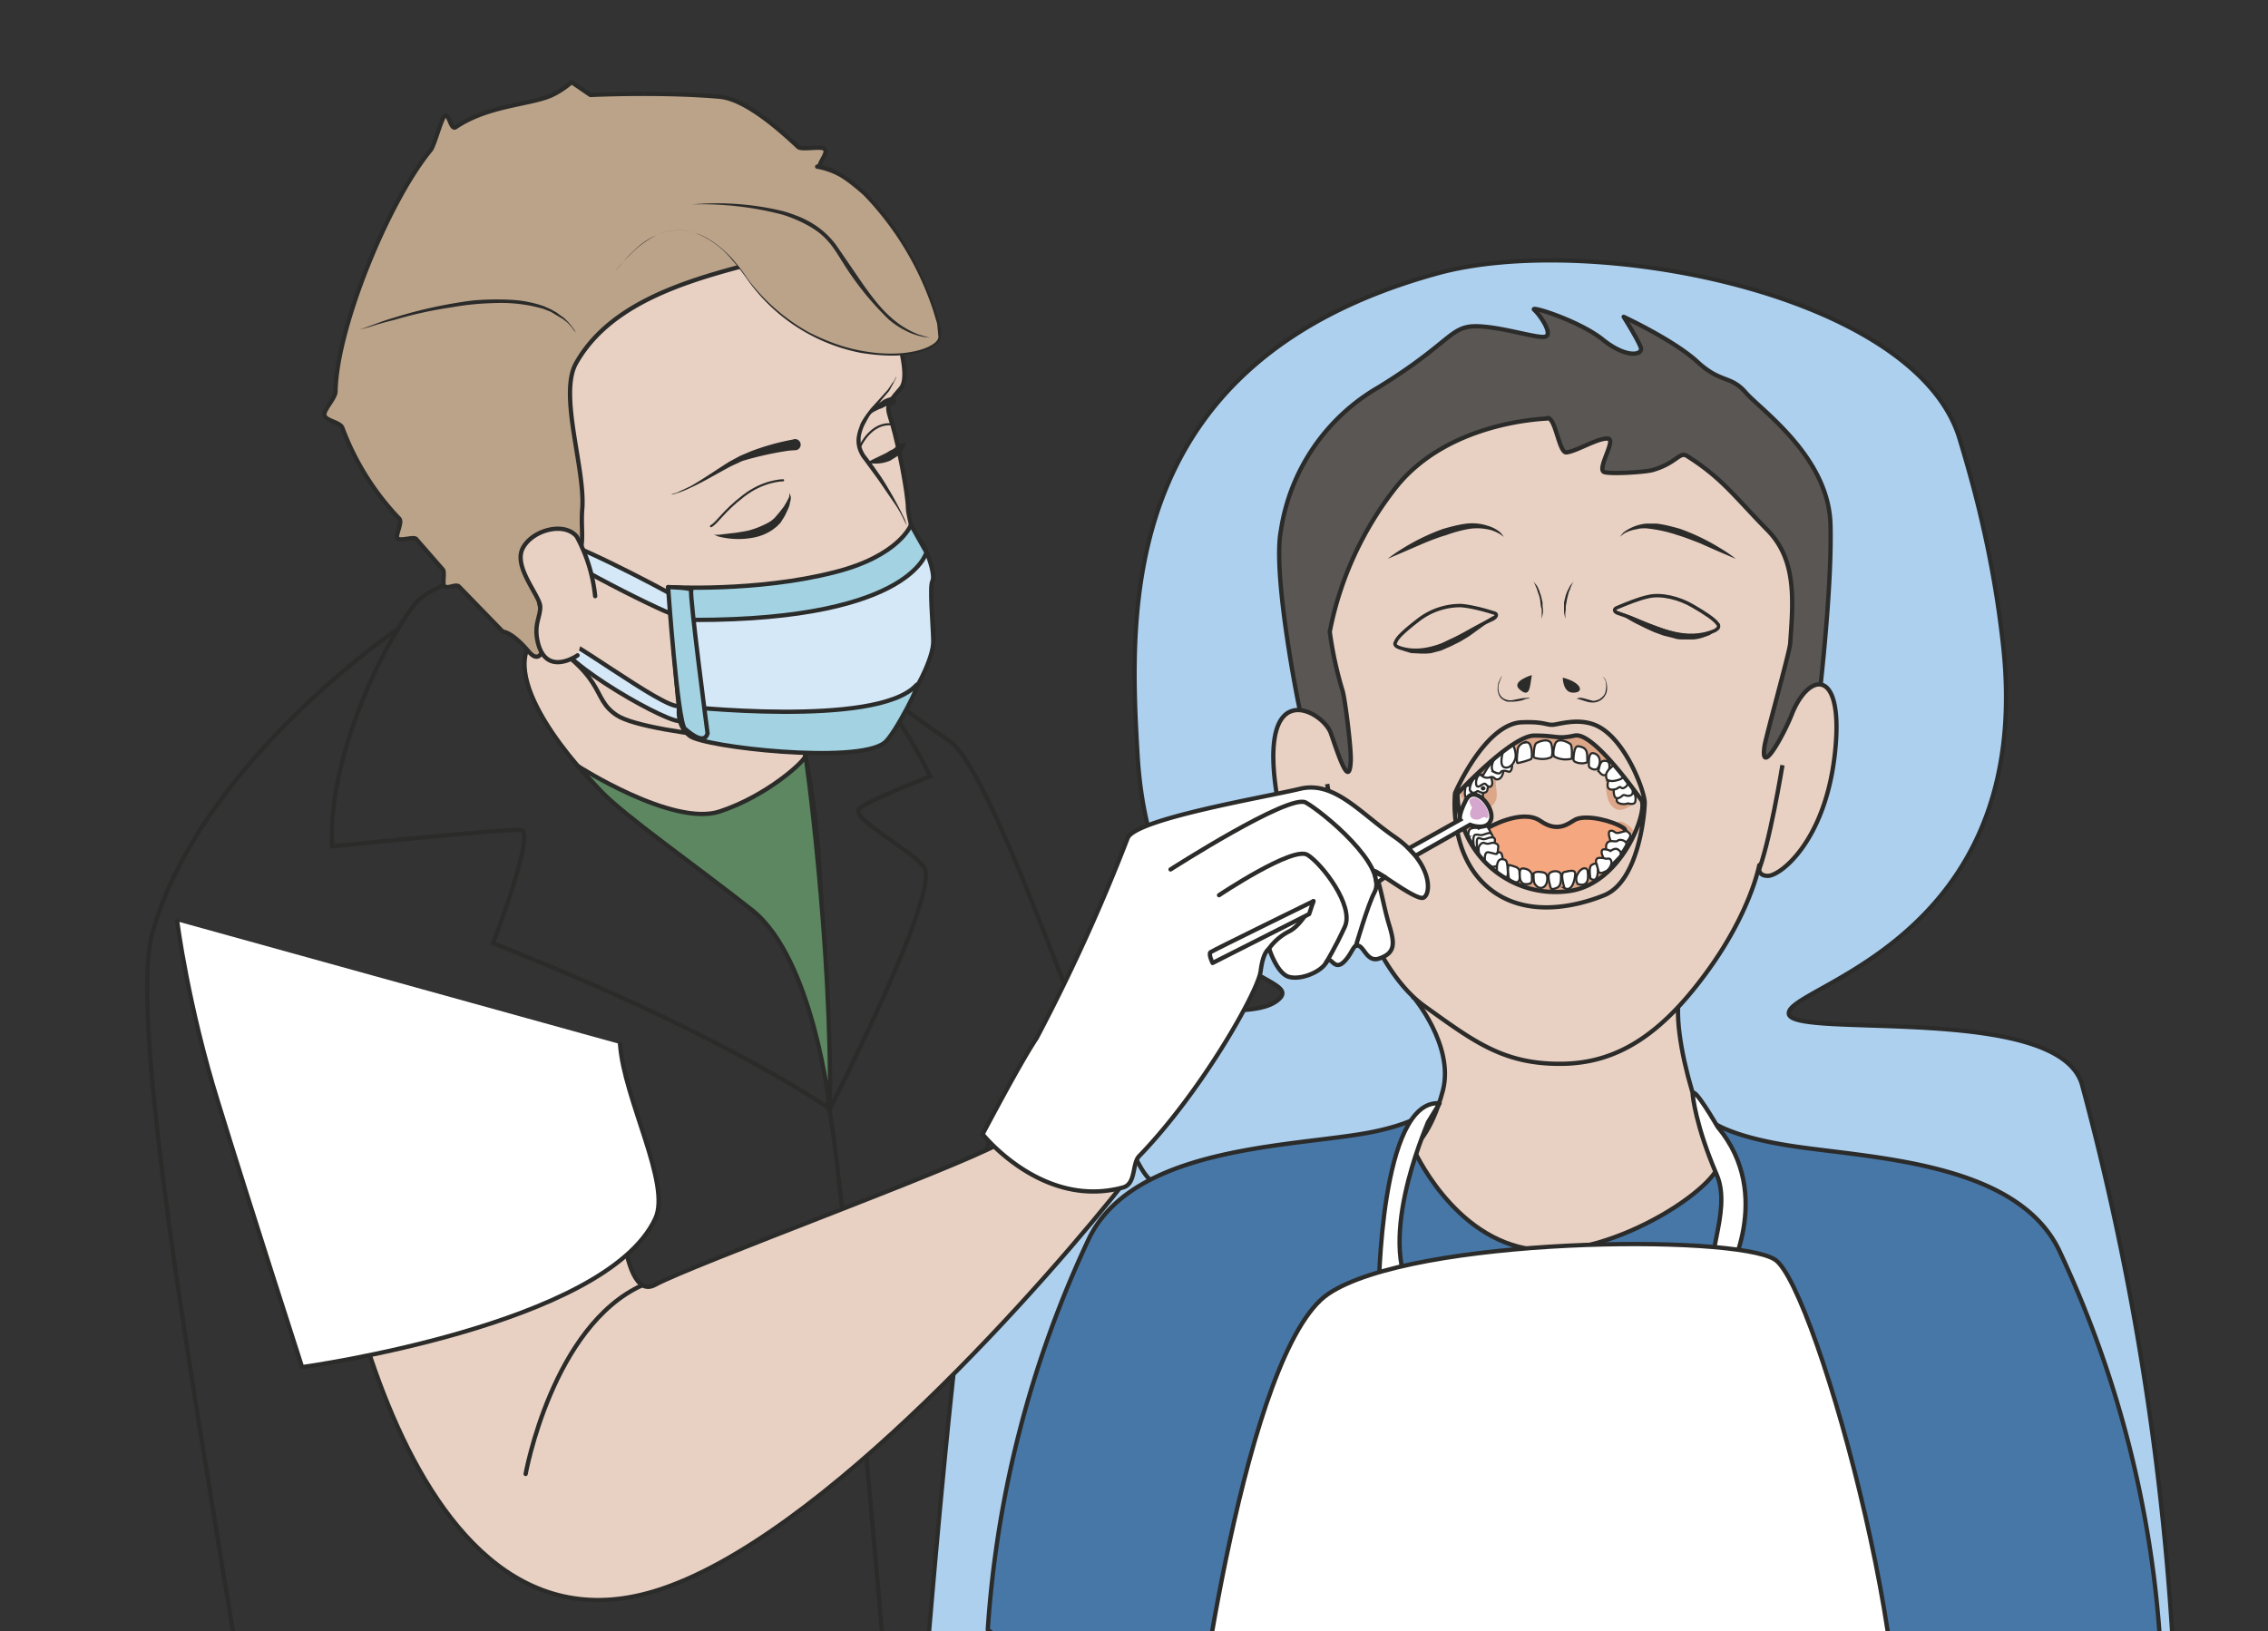
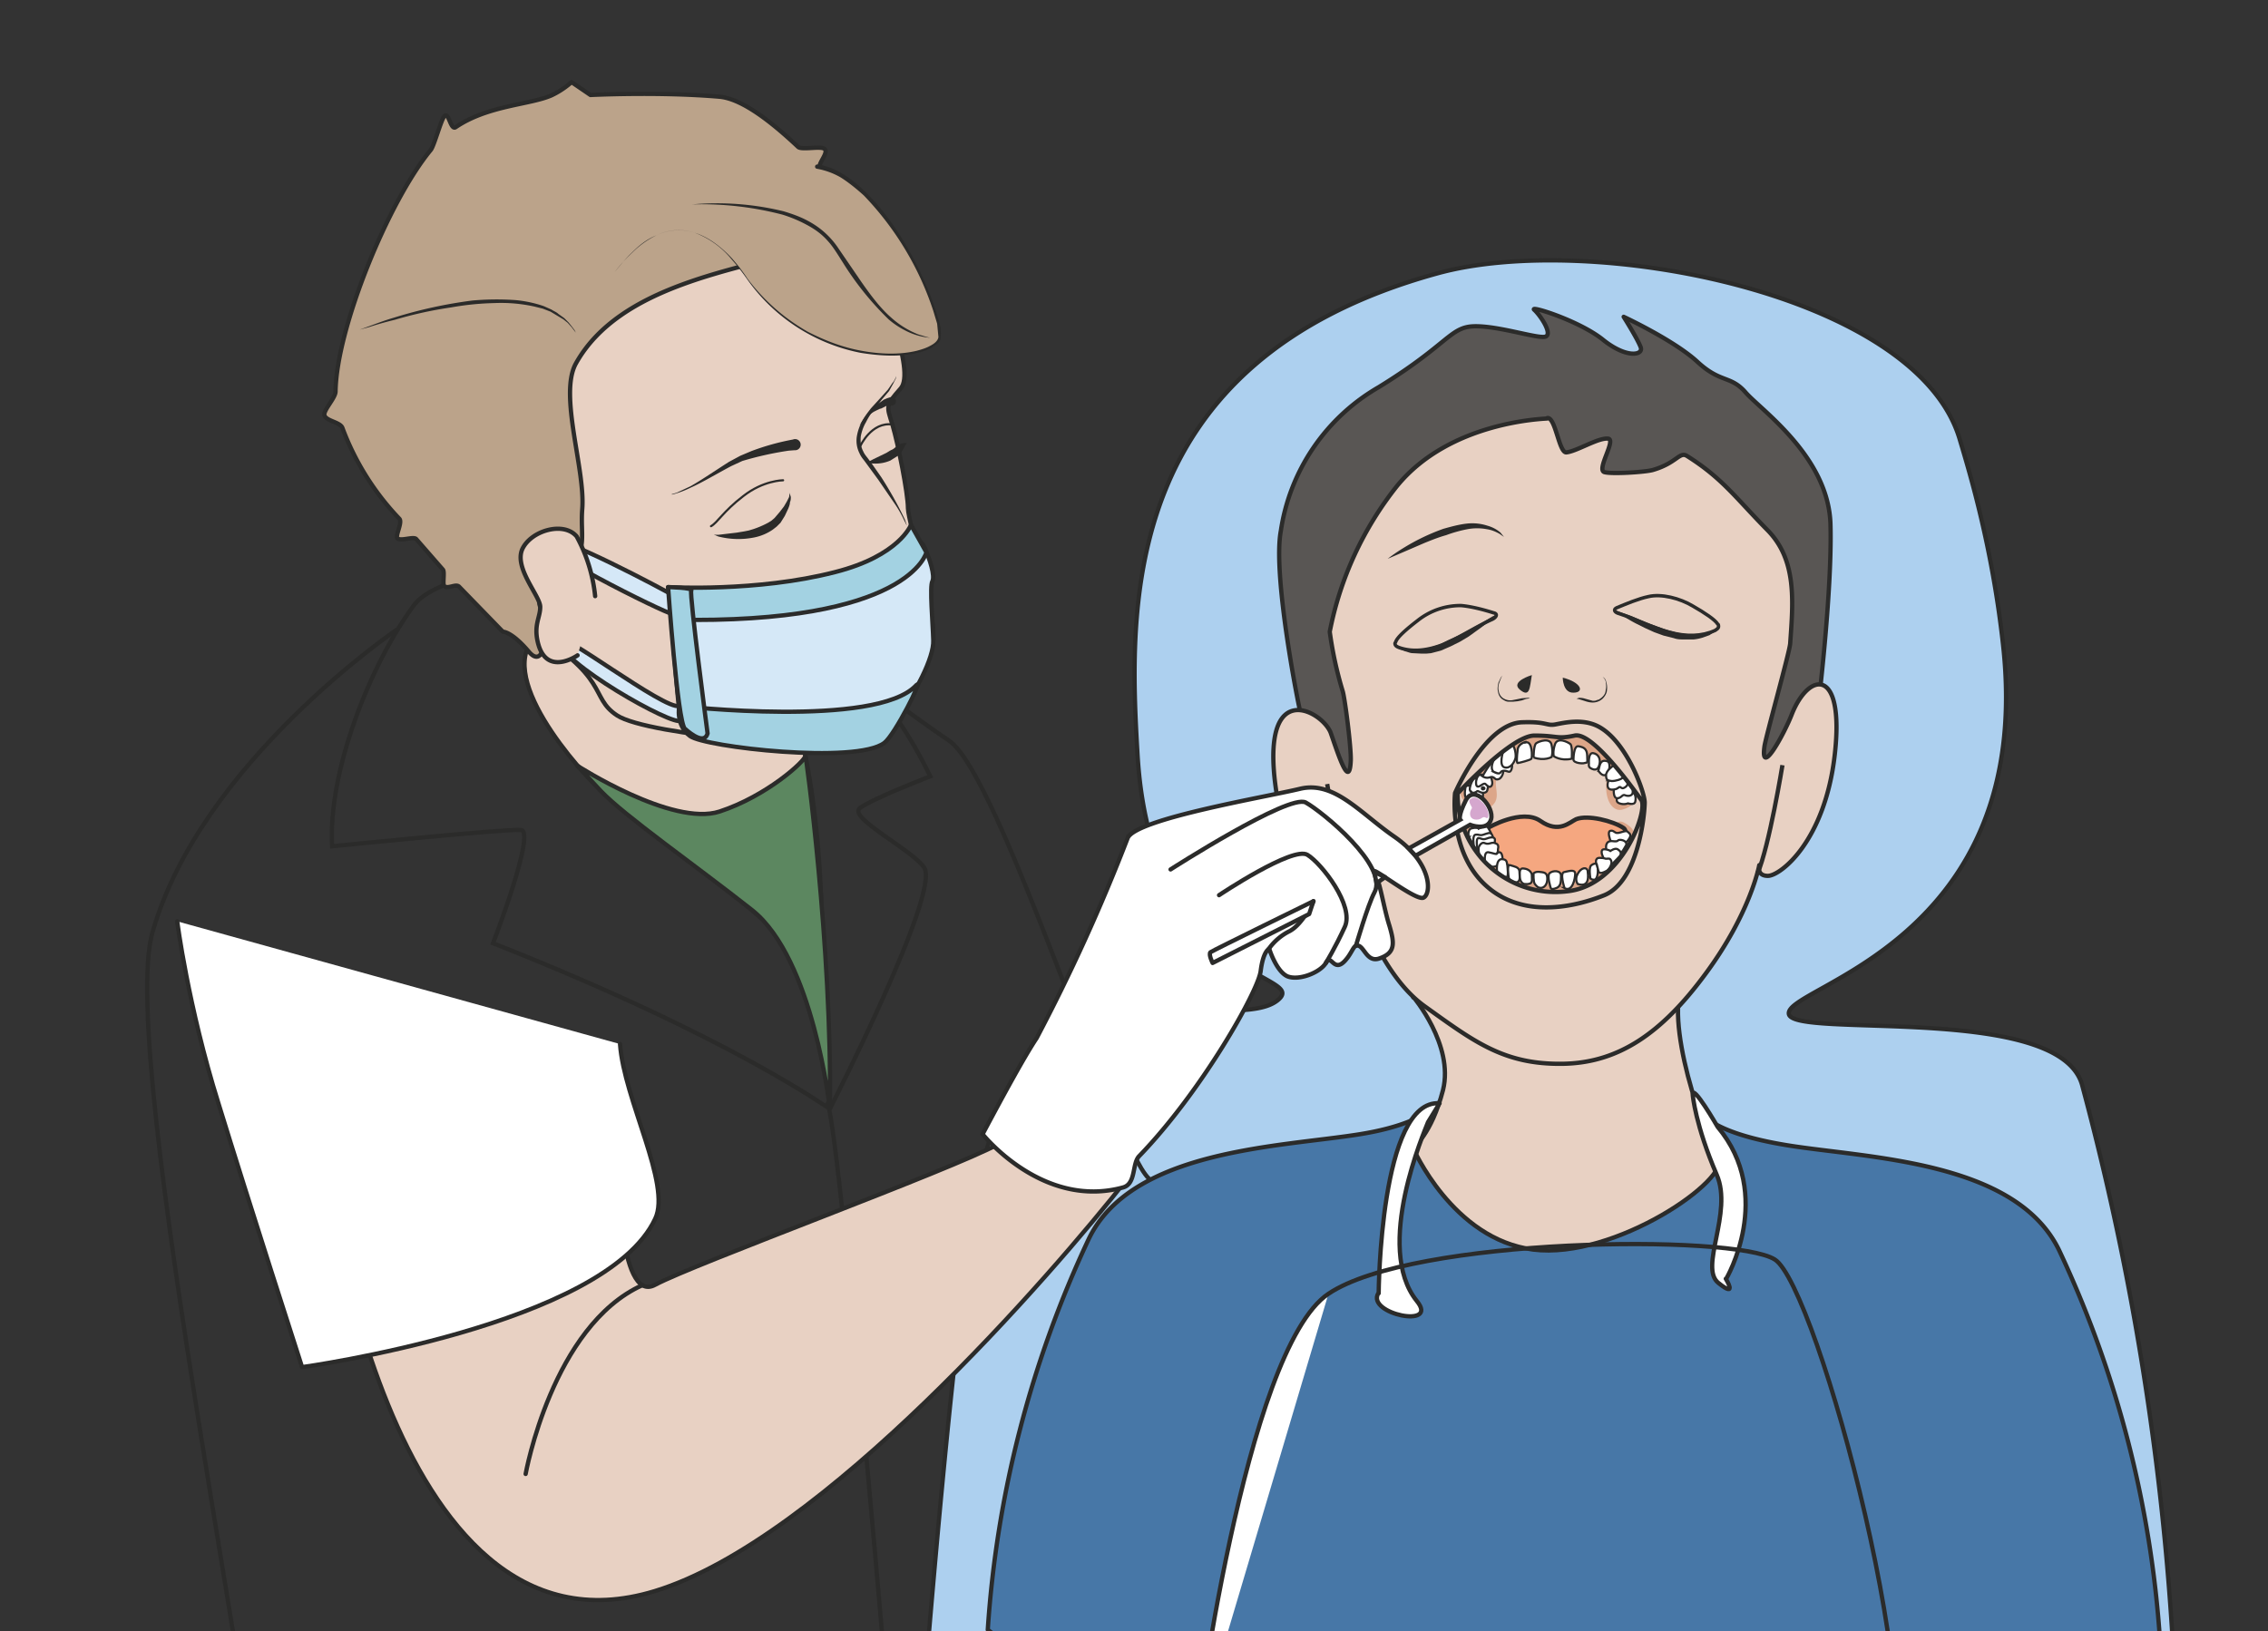
<svg xmlns="http://www.w3.org/2000/svg" viewBox="0 0 660.7 475.3">
  <rect x="0" y="0" width="660.7" height="475.3" fill="#333333" stroke="none" />
  <defs>
    <clipPath id="a">
      <path d="M0 380.3h528.6V0H0v380.3z" />
    </clipPath>
    <clipPath id="b">
      <path d="M0 380.3h528.6V0H0v380.3z" />
    </clipPath>
  </defs>
  <g clip-path="url(#a)" transform="matrix(1.25 0 0 -1.25 0 475.3)">
    <path d="M211.4-66s10.4 150.7 18.7 178.8c13.6 46 58.5 25.6 68 34.6 6.4 6-29.9 4.2-33 57-2 34-4.5 91.6 69.8 112.1 35.6 9.9 111.7-4.6 121.8-38.6 2.4-8 7.6-25.2 10.1-47.8 7.8-69.8-51-79.7-49.9-86.2 1-5.8 62.7 2.6 68.3-16.4a648 648 0 0022.2-181C505-88.2 426-102.9 426-102.9S205.7-86.1 211.4-66" fill="#add0ef" />
    <path d="M211.4-66s10.4 150.7 18.7 178.8c13.6 46 58.5 25.6 68 34.6 6.4 6-29.9 4.2-33 57-2 34-4.5 91.6 69.8 112.1 35.6 9.9 111.7-4.6 121.8-38.6 2.4-8 7.6-25.2 10.1-47.8 7.8-69.8-51-79.7-49.9-86.2 1-5.8 62.7 2.6 68.3-16.4a648 648 0 0022.2-181C505-88.2 426-102.9 426-102.9S205.7-86.1 211.4-66z" stroke="#2b2b2a" stroke-miterlimit="10" fill="none" />
    <path stroke-linejoin="round" d="M409.1 199.4c-.2-4.7 5.9-6.3 7.9 2.8 2 9.2 1.3 8.4 5 7.3.8-.3.8 6.1 1.6 5 0 0 3.4 27.4 3 43.3-.3 16-16.4 27-19.8 31-3.5 4-5.8 2.1-11.2 7.1-5.4 5-17.2 10.5-17.2 10.5s3.4-5.4 4-7.2c.5-1.8-3.5-2.5-9 2-5.6 4.4-17.3 8-15.8 6.8 1.4-1.3 4-5.2 2.8-6.1-1-1-10.4 2.3-16.5 2.3-6 0-6-4-22.6-14.2a46.6 46.6 0 01-22.8-33.5c-2-10.5 4.4-42.1 4.5-42 3.2-1.5 3.7-5.3 4.4-6.5a26 26 0 003.8-9.7c2.1-9.6 8.4-2.2 8 2.5-.2 4.9-6.3 27-4.6 35.8a51.2 51.2 0 0017.4 29.1c6.4 4.4 20.3 1 27.4.7 4-.3 2.5-7 4-7.2 3.7-.7 7.3 3.5 9.1 3 3.3-.7-1.6-7.5 0-7.6 17.3-1.2 27.1 10 29.3 9 9.8-4.4 7.5-23.4 8.3-41.9.5-11.4-.4-17-1-22.3" stroke="#2b2b2a" stroke-linecap="round" stroke-miterlimit="10" fill="#595654" />
    <path d="M335.6-258.7c-45.2 3.7-58.1 22.4-59.2 27.2-1.2 4.7 4 125.6 4.2 139.9.2 14.2-9.4 81.4-9.4 81.4-15.5-10.1-41 10.6-41 10.6a253 253 0 0023.5 91c10 21 44.8 21.5 63.3 24.5 18.6 3 19.8 9.7 19.8 9.7s3.7-15.5 6.3-18.5c4.5-5.1 11.4-5.2 19-6.1 6.5-.8 13.4-2.3 21.2 4.8 2.6 2.4 14.9 7 13 15.5 0 0 1.7-5 20.3-8 18.5-3 53.2-3.5 63.3-24.5a253 253 0 0023.5-91s-46.4-27.5-44-9.3C452-67.9 452.6-74 453-94.2c.2-14.3 5.4-135.2 4.2-140-1.1-4.7-11.4-27.1-59.2-27.1-48 0-59.4 4-62.4 2.6" fill="#4777a7" />
    <path stroke-linejoin="round" d="M335.6-258.7c-45.2 3.7-58.1 22.4-59.2 27.2-1.2 4.7 4 125.6 4.2 139.9.2 14.2-9.4 81.4-9.4 81.4-15.5-10.1-41 10.6-41 10.6a253 253 0 0023.5 91c10 21 44.8 21.5 63.3 24.5 18.6 3 19.8 9.7 19.8 9.7s3.7-15.5 6.3-18.5c4.5-5.1 11.4-5.2 19-6.1 6.5-.8 13.4-2.3 21.2 4.8 2.6 2.4 14.9 7 13 15.5 0 0 1.7-5 20.3-8 18.5-3 53.2-3.5 63.3-24.5a253 253 0 0023.5-91s-46.4-27.5-44-9.3C452-67.9 452.6-74 453-94.2c.2-14.3 5.4-135.2 4.2-140-1.1-4.7-11.4-27.1-59.2-27.1-48 0-59.4 4-62.4 2.6z" stroke="#2b2b2a" stroke-linecap="round" stroke-miterlimit="10" fill="none" />
    <path d="M329.3 148s9.6-11.3 7-21.8c-2.7-10.4-7-13.5-7-13.5s9.2-21.3 28-23.7c19-2.4 46.4 16.5 43.2 21.6-5 8.2-13.9 37-6.8 42.2 7 5.2-65.2-8.7-64.4-4.8" fill="#e8d1c3" />
    <path stroke-linejoin="round" d="M329.3 148s9.6-11.3 7-21.8c-2.7-10.4-7-13.5-7-13.5s9.2-21.3 28-23.7c19-2.4 46.4 16.5 43.2 21.6-5 8.2-13.9 37-6.8 42.2 7 5.2-65.2-8.7-64.4-4.8z" stroke="#2b2b2a" stroke-linecap="round" stroke-miterlimit="10" fill="none" />
    <path d="M360.6 282.7c-1-.1-22.7-.7-35-15.7a78.7 78.7 0 01-15.7-34 88 88 0 013-13.8c.5-1.5 2-13 1.9-16.2-.3-7.1-3 1.7-4.7 6.5-2 5-15.7 12.6-13-11.2 2.9-23.8 11-25.6 14.9-26.4s2.8 3.1 2.8 3.1 5.5-20.8 17.1-29.2c11.6-8.3 18.5-13.7 32.3-13.5 12.9.2 23 7 33.3 21 10.5 14.2 12.5 25.3 12.5 25.3s-.7-2.5 2-2.5c2.9 0 13.3 8 15.6 28.3 2.3 20.4-6 19.4-10 9.4-1.6-4.2-7.4-15-6.4-7.6.2 1.9 5.8 21.8 6 24 .7 10 1.6 19.6-5.4 26.6-7.3 7.4-10.4 12-18.7 17.2-1.7 1-2.4-1.7-7.9-3.3-1.7-.5-9.6-1-11.3-.5-1.9.6 2.8 7.5.9 7.8-2.3.3-7.4-3-9.8-3.2-1.7 0-2.5 8.3-4.4 8" fill="#e8d1c3" />
    <path stroke-linejoin="round" d="M360.6 282.7c-1-.1-22.7-.7-35-15.7a78.7 78.7 0 01-15.7-34 88 88 0 013-13.8c.5-1.5 2-13 1.9-16.2-.3-7.1-3 1.7-4.7 6.5-2 5-15.7 12.6-13-11.2 2.9-23.8 11-25.6 14.9-26.4s2.8 3.1 2.8 3.1 5.5-20.8 17.1-29.2c11.6-8.3 18.5-13.7 32.3-13.5 12.9.2 23 7 33.3 21 10.5 14.2 12.5 25.3 12.5 25.3s-.7-2.5 2-2.5c2.9 0 13.3 8 15.6 28.3 2.3 20.4-6 19.4-10 9.4-1.6-4.2-7.4-15-6.4-7.6.2 1.9 5.8 21.8 6 24 .7 10 1.6 19.6-5.4 26.6-7.3 7.4-10.4 12-18.7 17.2-1.7 1-2.4-1.7-7.9-3.3-1.7-.5-9.6-1-11.3-.5-1.9.6 2.8 7.5.9 7.8-2.3.3-7.4-3-9.8-3.2-1.7 0-2.5 8.3-4.4 8z" stroke="#2b2b2a" stroke-linecap="round" stroke-miterlimit="10" fill="none" />
    <path d="M341.1 196.9c-2-2 .6-4 2.3-5 1.1-.6 3-.7 4.5.7 2 2 0 4.5 1 6.5s3.2 3.3 3.5 4 5.5 1.8 9 1.7c3.6 0 8.9-1.6 11.4-3.8s1.5-1 1.5-4.1c0-4 2-6 4-5.3 3.4 1 3 3.8 3 3.8s-7.3 11.2-9.9 13-9.8 1.7-14 1.8c0 0-15.4-6.7-16.2-13.3M341.1 187.3s0 2.3 1.6 2.6c1.7.3 3.2-.1 4.2-1.7.9-1.6.8-7 4.3-9.3s10.1-3.5 13-2.9c2.9.6 7.6 0 9 2.6s1.5 7 2.1 8c.6.9 1.4 2.7 3 2 1.6-.8 3-2 2.3-3.4-.8-1.4-3.3-10-10.6-12.2-7.4-2-12.4-2.1-18.4 1S341 184.7 341 187.4" fill="#dca689" />
    <path d="M309.3 197.5s3.2-19.1 5.8-24.6M415.4 201.9s-3.1-19-5.8-25.2" stroke="#2b2b2a" stroke-miterlimit="10" fill="none" />
    <path stroke-linejoin="round" d="M340.5 239.1c2.4-.2 5.4-1 7.6-1.7 1-.2.7-1-.3-1.5-3.8-1.7-7.2-4-11-5.7-4-1.6-7.5-2-10.7-.9-.5.2-1 .4-1 1l.2.4c.4 1.1 2.6 3 5.2 5a16 16 0 0010 3.4z" stroke="#2b2b2a" stroke-linecap="round" stroke-miterlimit="10" stroke-width=".8" fill="none" />
    <path d="M325.4 229.4l1.1-.2 1.2-.2c.5 0 1-.2 1.6-.1h1.9l1 .2 1 .2 2.2.7 2 1 2.2 1 2 1 3.6 2 2.5 1.5 1 .5-.8-.8a38 38 0 00-3.8-3l-1.8-1.3-2-1.2-2.2-1.1-2.3-1-2.3-.6-1.1-.1h-1.1l-2 .1c-.7 0-1.2.3-1.7.4l-1.2.5-1 .5" fill="#2b2b2a" />
    <path stroke-linejoin="round" d="M384.2 241.2c-2.4-.5-5.2-1.7-7.4-2.6-.9-.4-.6-1.1.6-1.4 4-1.3 7.6-3.2 11.6-4.3 4-1.1 7.6-1 10.7.4.4.3.9.5.8 1.1 0 .1 0 .3-.2.4-.6 1-3 2.6-5.8 4.2-3 1.8-7.3 2.9-10.3 2.2z" stroke="#2b2b2a" stroke-linecap="round" stroke-miterlimit="10" stroke-width=".8" fill="none" />
    <path d="M400.4 233.5l-1-.6-1-.7-1.7-.6a10 10 0 00-2-.4h-2.2c-.8 0-1.6 0-2.4.3l-2.4.6-2.2.8-2.2 1-2 1a27.5 27.5 0 00-4 2.5l-1 .7 1-.4 2.8-1 3.7-1.6 2.2-.8 2.2-.8 2.2-.6a24 24 0 012.2-.5h4l1.5.4 1.2.3 1 .4M323.4 250s1.5 1.2 3.8 2.6a49 49 0 009.2 4.4c1.8.5 3.6 1 5.4 1.2a11.4 11.4 0 004.9-.5 7.8 7.8 0 003-1.6l.8-1-1 .7c-.7.4-1.7.9-3 1.1a12.2 12.2 0 01-4.5 0c-1.6-.3-3.4-.8-5-1.4-1.8-.5-3.5-1.2-5-1.8l-4.4-1.9-4.2-1.8M367.4 217.4l.6.2c.3 0 .8 0 1.4-.2l1.8-.5c.4 0 .7 0 1 .2.4 0 .7.3 1 .5.6.5 1 1.1 1 1.8.2.7.1 1.4 0 2-.1.5-.5.9-.7 1.1l-.4.4.4-.4c.3-.2.7-.5.8-1.1.2-.6.3-1.3.2-2 0-.7-.5-1.5-1-2a3.4 3.4 0 00-2.3-.9c-.8 0-1.4.2-2 .4l-1.3.4-.5.1M350.2 222.8l-.3-.4-.5-1.3c-.2-.6-.3-1.3-.1-2 .1-.7.6-1.4 1.2-1.7a3 3 0 012.2-.3l1 .2 1 .2 1.4.1h.5l-.5-.2c-.4 0-.8-.2-1.4-.4l-1-.2-1-.1h-1.2c-.4 0-.8.2-1.1.4-.8.4-1.2 1.2-1.3 2-.2.7 0 1.4.1 2l.6 1.3.4.4" fill="#2b2b2a" />
    <path d="M357 222.9s-5.1-1.5-2.8-3.4c2.4-2 2.3.6 2.8 3.4M364.2 222.3s0-3.6 2.5-3.5c2.6 0 1.9 2.4-2.5 3.5" fill="#2b2b2a" />
    <path d="M341.6 197.1s-.6-2.5.2-2.9c.9-.3 1.3.5 1.8 0s2-1 2 .6c0 1.5.5 2 0 2.3-.4.2-3.7 0-4 0" fill="#fff" />
    <path d="M341.6 197.1s-.6-2.5.2-2.9c.9-.3 1.3.5 1.8 0s2-1 2 .6c0 1.5.5 2 0 2.3-.4.2-3.7 0-4 0z" stroke="#2b2b2a" stroke-miterlimit="10" stroke-width=".5" fill="none" />
    <path d="M342.6 196s.2-.7 1-.5.5.6 1.2.2c.7-.4 1.6-.3 1.8.3.2.6.3 2 0 2.3-.2.4-2.2.6-2.9.5-.7-.2-1.4-2.5-1.1-2.8" fill="#fff" />
    <path d="M342.6 196s.2-.7 1-.5.5.6 1.2.2c.7-.4 1.6-.3 1.8.3.2.6.3 2 0 2.3-.2.4-2.2.6-2.9.5-.7-.2-1.4-2.5-1.1-2.8z" stroke="#2b2b2a" stroke-miterlimit="10" stroke-width=".5" fill="none" />
    <path d="M344 198s-.1-1 .4-1.1 1.4 1 1.8.6 1-1 1.4-.4 0 1.4 0 1.7c-.1.3-1.9 1-2.6.9-.8-.1-1-1.6-1-1.6" fill="#fff" />
    <path d="M344 198s-.1-1 .4-1.1 1.4 1 1.8.6 1-1 1.4-.4 0 1.4 0 1.7c-.1.3-1.9 1-2.6.9-.8-.1-1-1.6-1-1.6z" stroke="#2b2b2a" stroke-miterlimit="10" stroke-width=".5" fill="none" />
    <path d="M345.5 199.3s.8-.6 1.8-.2c1 .3 1-.7 1.8-.5.8.1 1.4 1.5 1.2 2.2-.1.7-1.8 1.8-2.6 1.6-.7-.3-2.2-3.1-2.2-3.1" fill="#fff" />
    <path d="M345.5 199.3s.8-.6 1.8-.2c1 .3 1-.7 1.8-.5.8.1 1.4 1.5 1.2 2.2-.1.7-1.8 1.8-2.6 1.6-.7-.3-2.2-3.1-2.2-3.1z" stroke="#2b2b2a" stroke-miterlimit="10" stroke-width=".5" fill="none" />
    <path d="M348.4 200.2s1-.5 1.3 0 1 .5 1.8.2.9 1.2.9 1.4-1.3 3.4-2.7 3c-1.4-.5-3-4-1.3-4.6" fill="#fff" />
    <path d="M348.4 200.2s1-.5 1.3 0 1 .5 1.8.2.9 1.2.9 1.4-1.3 3.4-2.7 3c-1.4-.5-3-4-1.3-4.6z" stroke="#2b2b2a" stroke-miterlimit="10" stroke-width=".5" fill="none" />
    <path d="M350.4 205.2l2 1.4c.3.2 1-1.7.8-3-.3-1.2-1.3-2.6-2.6-2.2-1.3.4-.4 3.6-.2 3.8" fill="#fff" />
    <path d="M350.4 205.2l2 1.4c.3.2 1-1.7.8-3-.3-1.2-1.3-2.6-2.6-2.2-1.3.4-.4 3.6-.2 3.8z" stroke="#2b2b2a" stroke-miterlimit="10" stroke-width=".5" fill="none" />
    <path d="M355.5 207.3s-1.7-.4-1.8-1.8c-.2-1.5-.3-3.1 0-3.1s3 .7 3.2 1c.2.3.3 4.3-1.4 3.8" fill="#fff" />
    <path d="M355.5 207.3s-1.7-.4-1.8-1.8c-.2-1.5-.3-3.1 0-3.1s3 .7 3.2 1c.2.3.3 4.3-1.4 3.8z" stroke="#2b2b2a" stroke-miterlimit="10" stroke-width=".5" fill="none" />
    <path d="M357.4 203.7s0 2.8.6 3.3c.7.5 3.3 1.4 3.6-.4.4-1.8 0-2.8 0-2.8s-1.7-1-4.2-.1" fill="#fff" />
    <path d="M357.4 203.7s0 2.8.6 3.3c.7.5 3.3 1.4 3.6-.4.4-1.8 0-2.8 0-2.8s-1.7-1-4.2-.1z" stroke="#2b2b2a" stroke-miterlimit="10" stroke-width=".5" fill="none" />
    <path d="M366.3 203.4s.2 2.8-.3 3.4c-.6.5-3 1.7-3.6 0-.6-1.8-.3-2.8-.3-2.8s1.6-1.2 4.2-.6" fill="#fff" />
    <path d="M366.3 203.4s.2 2.8-.3 3.4c-.6.5-3 1.7-3.6 0-.6-1.8-.3-2.8-.3-2.8s1.6-1.2 4.2-.6z" stroke="#2b2b2a" stroke-miterlimit="10" stroke-width=".5" fill="none" />
    <path d="M366.7 203.2s0 3.4 1.2 3.1c1.1-.2 2-.5 2-2.3.1-1.9 0-1.4-.6-1.6-.5-.2-2.6 0-2.6.8" fill="#fff" />
    <path d="M366.7 203.2s0 3.4 1.2 3.1c1.1-.2 2-.5 2-2.3.1-1.9 0-1.4-.6-1.6-.5-.2-2.6 0-2.6.8z" stroke="#2b2b2a" stroke-miterlimit="10" stroke-width=".5" fill="none" />
    <path d="M370.3 202.3s-.2 2.6 1 2.4c1.2-.2 1.7-1.3 1.5-2.4s-.7-1.7-1.7-1.3-.8.8-.8 1.3" fill="#fff" />
    <path d="M370.3 202.3s-.2 2.6 1 2.4c1.2-.2 1.7-1.3 1.5-2.4s-.7-1.7-1.7-1.3-.8.8-.8 1.3z" stroke="#2b2b2a" stroke-miterlimit="10" stroke-width=".5" fill="none" />
    <path d="M372.5 200.6s.8-1.3 1.6-1c1 .1 1.4 2.9.5 3.2s-1.5.1-1.8-1l-.3-1.2z" fill="#fff" />
    <path d="M372.5 200.6s.8-1.3 1.6-1c1 .1 1.4 2.9.5 3.2s-1.5.1-1.8-1l-.3-1.2z" stroke="#2b2b2a" stroke-miterlimit="10" stroke-width=".5" fill="none" />
    <path d="M377 194.4s-.7-1 .4-1.4 2 0 2 0 1.5-.5 1.7.4c.2.9 0 1.9-.5 2-.6.3-3.3-.3-3.5-1" fill="#fff" />
    <path d="M377 194.4s-.7-1 .4-1.4 2 0 2 0 1.5-.5 1.7.4c.2.9 0 1.9-.5 2-.6.3-3.3-.3-3.5-1z" stroke="#2b2b2a" stroke-miterlimit="10" stroke-width=".5" fill="none" />
    <path d="M376.1 196.4c0-.2-.2-2.2.8-2.2s1.2 1 1.8.7c.7-.3 1.7-.2 1.8.6 0 .9.2 1.7-.6 2-.7.3-3.8-.8-3.8-1" fill="#fff" />
    <path d="M376.1 196.4c0-.2-.2-2.2.8-2.2s1.2 1 1.8.7c.7-.3 1.7-.2 1.8.6 0 .9.2 1.7-.6 2-.7.3-3.8-.8-3.8-1z" stroke="#2b2b2a" stroke-miterlimit="10" stroke-width=".5" fill="none" />
    <path d="M374.9 198.4s-.9-2.1.7-2.2c1.6 0 1.5.7 2 .6.3-.2.5-.5 1.2 0s.7 1.1 0 2c-.7.8-3.5 0-4-.4" fill="#fff" />
    <path d="M374.9 198.4s-.9-2.1.7-2.2c1.6 0 1.5.7 2 .6.3-.2.5-.5 1.2 0s.7 1.1 0 2c-.7.8-3.5 0-4-.4z" stroke="#2b2b2a" stroke-miterlimit="10" stroke-width=".5" fill="none" />
    <path d="M376 201.8s-1.8-1.2-1.7-2.3c0-1 .3-1.2 1.3-1.3 1 0 2.3.4 2.7.9.3.4-2.2 2.7-2.2 2.7" fill="#fff" />
    <path d="M376 201.8s-1.8-1.2-1.7-2.3c0-1 .3-1.2 1.3-1.3 1 0 2.3.4 2.7.9.3.4-2.2 2.7-2.2 2.7z" stroke="#2b2b2a" stroke-miterlimit="10" stroke-width=".5" fill="none" />
    <path d="M346.2 196.5c0-.3-.3-.5-.6-.5s-.5.2-.5.5.2.5.5.5.6-.2.6-.5" fill="#2b2b2a" />
    <path d="M378.3 187.3c-2.4 1.6-8.3 3.1-11 2-1.5-.7-4-3.4-8.3-.4-4.3 3-12.2-1.6-12.2-1.6s0-8.5 8.4-10.7c8.5-2.2 14.3-.4 17.3 1.3 3 1.7 8 8 5.8 9.4" fill-rule="evenodd" fill="#f5a780" />
    <path stroke-linejoin="round" d="M378.3 187.3c-2.4 1.6-8.3 3.1-11 2-1.5-.7-4-3.4-8.3-.4-4.3 3-12.2-1.6-12.2-1.6s0-8.5 8.4-10.7c8.5-2.2 14.3-.4 17.3 1.3 3 1.7 8 8 5.8 9.4z" stroke="#2b2b2a" stroke-linecap="round" stroke-miterlimit="10" fill="none" />
    <path d="M342.4 185.2c-.2-.2-.5 1.9.7 2 1.3.3 1.5-.1 1.5-.1s1.8 1 2.2.2c.4-.7 1.1-1.6.6-2.1-.4-.5-4.5-1.2-4.3-1.4l-.8 1.4" fill="#fff" />
    <path d="M342.4 185.2c-.2-.2-.5 1.9.7 2 1.3.3 1.5-.1 1.5-.1s1.8 1 2.2.2c.4-.7 1.1-1.6.6-2.1-.4-.5-4.5-1.2-4.3-1.4l-.8 1.4z" stroke="#2b2b2a" stroke-miterlimit="10" stroke-width=".5" fill="none" />
    <path d="M343.5 183s-.5 2.6.4 2.7.9-.3 1.8 0c1 .3 1.6.7 2 0s.3-1.3-.3-1.6c-.5-.3-2.7-3.2-3.9-1" fill="#fff" />
    <path d="M343.5 183s-.5 2.6.4 2.7.9-.3 1.8 0c1 .3 1.6.7 2 0s.3-1.3-.3-1.6c-.5-.3-2.7-3.2-3.9-1z" stroke="#2b2b2a" stroke-miterlimit="10" stroke-width=".5" fill="none" />
    <path d="M344.2 183.3s-.2 1.7.4 1.6c.6 0 .9-.5 1.9-.1 1 .4 1.9.4 1.9-.3s-.2-1.6-.5-2c-.4-.2-3-1.2-3.3-.7-.3.5-.4 1.4-.4 1.4" fill="#fff" />
    <path d="M344.2 183.3s-.2 1.7.4 1.6c.6 0 .9-.5 1.9-.1 1 .4 1.9.4 1.9-.3s-.2-1.6-.5-2c-.4-.2-3-1.2-3.3-.7-.3.5-.4 1.4-.4 1.4z" stroke="#2b2b2a" stroke-miterlimit="10" stroke-width=".5" fill="none" />
    <path d="M344.6 182.7s.5 1.5 1.5 1c1-.4 1.5.4 2.4 0 1-.3.6-1.2.6-1.4 0-.2.2-1.4-1.7-1.8-1.8-.5-2.1-.7-2.5.1s-.3 2.1-.3 2.1" fill="#fff" />
    <path d="M344.6 182.7s.5 1.5 1.5 1c1-.4 1.5.4 2.4 0 1-.3.6-1.2.6-1.4 0-.2.2-1.4-1.7-1.8-1.8-.5-2.1-.7-2.5.1s-.3 2.1-.3 2.1z" stroke="#2b2b2a" stroke-miterlimit="10" stroke-width=".5" fill="none" />
    <path d="M346.1 179.3s-.4 2.5.8 2.3 1.8-.6 2-.3c.1.3.7.5 1 0 .3-.6.5-1.8-.3-2.4-.8-.6-1.6-.8-2-.6l-1.5 1" fill="#fff" />
    <path d="M346.1 179.3s-.4 2.5.8 2.3 1.8-.6 2-.3c.1.3.7.5 1 0 .3-.6.5-1.8-.3-2.4-.8-.6-1.6-.8-2-.6l-1.5 1z" stroke="#2b2b2a" stroke-miterlimit="10" stroke-width=".5" fill="none" />
    <path d="M348.9 177s-.4 2.8 1 3c1.5 0 1.2-.9 1.4-1.5 0-.6.4-2.7-.3-2.7s-2.1 1.3-2.1 1.3" fill="#fff" />
    <path d="M348.9 177s-.4 2.8 1 3c1.5 0 1.2-.9 1.4-1.5 0-.6.4-2.7-.3-2.7s-2.1 1.3-2.1 1.3z" stroke="#2b2b2a" stroke-miterlimit="10" stroke-width=".5" fill="none" />
    <path d="M351.6 175.8s-.5 3.1.3 2.8c.9-.3 2.1-.4 2.2-1.4 0-1 .4-2.3-.6-2.6-1-.2-1.9.9-2 1.2" fill="#fff" />
    <path d="M351.6 175.8s-.5 3.1.3 2.8c.9-.3 2.1-.4 2.2-1.4 0-1 .4-2.3-.6-2.6-1-.2-1.9.9-2 1.2z" stroke="#2b2b2a" stroke-miterlimit="10" stroke-width=".5" fill="none" />
    <path d="M355.3 174.2s-1 .1-1.1 1.6 0 2.2 1 2c1-.1 1.9-.8 1.8-1.8 0-1 .4-2-1.8-1.8" fill="#fff" />
    <path d="M355.3 174.2s-1 .1-1.1 1.6 0 2.2 1 2c1-.1 1.9-.8 1.8-1.8 0-1 .4-2-1.8-1.8z" stroke="#2b2b2a" stroke-miterlimit="10" stroke-width=".5" fill="none" />
    <path d="M357.4 176.7s-.1-2 .3-2.5.7-.9 1.4-.9c.8 0 1.5.8 1.5 2.1s-.5 1.5-1.6 1.6c-1.1.2-1.6-.3-1.6-.3" fill="#fff" />
    <path d="M357.4 176.7s-.1-2 .3-2.5.7-.9 1.4-.9c.8 0 1.5.8 1.5 2.1s-.5 1.5-1.6 1.6c-1.1.2-1.6-.3-1.6-.3z" stroke="#2b2b2a" stroke-miterlimit="10" stroke-width=".5" fill="none" />
    <path d="M361.4 173.3s-.9 2.7-.3 3.4c.7.7 2.8.8 2.7-.7 0-1.4-.1-2.3-1-2.7-.7-.3-1.3-.4-1.4 0" fill="#fff" />
    <path d="M361.4 173.3s-.9 2.7-.3 3.4c.7.7 2.8.8 2.7-.7 0-1.4-.1-2.3-1-2.7-.7-.3-1.3-.4-1.4 0z" stroke="#2b2b2a" stroke-miterlimit="10" stroke-width=".5" fill="none" />
    <path d="M364.6 173.3s-1.2 3.6 0 3.7c1 .2 2.5.7 2.5-.4 0-1-.6-4.5-2.6-3.3" fill="#fff" />
    <path d="M364.6 173.3s-1.2 3.6 0 3.7c1 .2 2.5.7 2.5-.4 0-1-.6-4.5-2.6-3.3z" stroke="#2b2b2a" stroke-miterlimit="10" stroke-width=".5" fill="none" />
    <path d="M367.7 174.2s-.8 1 0 2.4c.8 1.5 2.1 1.6 2.3.7.1-1 .6-4-2.3-3.1" fill="#fff" />
    <path d="M367.7 174.2s-.8 1 0 2.4c.8 1.5 2.1 1.6 2.3.7.1-1 .6-4-2.3-3.1z" stroke="#2b2b2a" stroke-miterlimit="10" stroke-width=".5" fill="none" />
    <path d="M370.6 175.8s-.4 2.4.3 2.8c.7.5 1.3.5 1.4-.4.2-.8.1-3-.8-3s-1 .6-1 .6" fill="#fff" />
    <path d="M370.6 175.8s-.4 2.4.3 2.8c.7.5 1.3.5 1.4-.4.2-.8.1-3-.8-3s-1 .6-1 .6z" stroke="#2b2b2a" stroke-miterlimit="10" stroke-width=".5" fill="none" />
    <path d="M375.3 184.4s-.8 2 0 2.2c.8.2 1-.6 1.7-.5.6 0 2 .7 2.3.3.4-.4 1-.6.4-1.6s-1.5-1.5-2.7-1.5-1.7 1.1-1.7 1.1" fill="#fff" />
    <path d="M375.3 184.4s-.8 2 0 2.2c.8.2 1-.6 1.7-.5.6 0 2 .7 2.3.3.4-.4 1-.6.4-1.6s-1.5-1.5-2.7-1.5-1.7 1.1-1.7 1.1z" stroke="#2b2b2a" stroke-miterlimit="10" stroke-width=".5" fill="none" />
    <path d="M374.3 182.7s-.2 1.6 1.4 1.5c1.7-.2 1 .2 1.8.3 1 0 1.7-.6 1.5-1.2-.3-.5-1-1.8-1.5-2.2s-3.5.5-3.2 1.6" fill="#fff" />
    <path d="M374.3 182.7s-.2 1.6 1.4 1.5c1.7-.2 1 .2 1.8.3 1 0 1.7-.6 1.5-1.2-.3-.5-1-1.8-1.5-2.2s-3.5.5-3.2 1.6z" stroke="#2b2b2a" stroke-miterlimit="10" stroke-width=".5" fill="none" />
    <path d="M373.5 180.7s-.7 1.5.3 1.6c1 0 1.5-.4 1.5-.4s1.1.8 1.7.4 1-.8.5-1.6l-2.4-2.5s-1.5 1.2-1.6 2.5" fill="#fff" />
    <path d="M373.5 180.7s-.7 1.5.3 1.6c1 0 1.5-.4 1.5-.4s1.1.8 1.7.4 1-.8.5-1.6l-2.4-2.5s-1.5 1.2-1.6 2.5z" stroke="#2b2b2a" stroke-miterlimit="10" stroke-width=".5" fill="none" />
    <path d="M372 179s-.4 1.3.8 1.3c1.3 0 1.3-.3 1.7-.2.4 0 .7.2 1-.5s-.5-2-1-2.3c-.6-.3-1.8-1-2 0l-.4 1.6" fill="#fff" />
    <path d="M372 179s-.4 1.3.8 1.3c1.3 0 1.3-.3 1.7-.2.4 0 .7.2 1-.5s-.5-2-1-2.3c-.6-.3-1.8-1-2 0l-.4 1.6z" stroke="#2b2b2a" stroke-miterlimit="10" stroke-width=".5" fill="none" />
    <path d="M365.2 172.5a22.8 22.8 0 00-25.5 22.8s12.5 13.5 17.9 13.5 5.2-.9 9.4 0 13.9-12.8 15.5-15c1.7-2.3-4.5-20-17.3-21.3m6.7 38.7c-3.5 1.5-7.3.6-9.4.2-2.1-.4-2 .7-7.7.5-8.7-.2-15.7-16.5-15.7-16.5s-1.5-13 6.6-21 20-6.1 28.2-2.8c8 3.3 9.4 19.1 9.4 21.6s-4.5 15-11.4 18" fill="#e8d1c3" />
    <path stroke-linejoin="round" d="M365.2 172.5a22.8 22.8 0 00-25.5 22.8s12.5 13.5 17.9 13.5 5.2-.9 9.4 0 13.9-12.8 15.5-15c1.7-2.3-4.5-20-17.3-21.3zm6.7 38.7c-3.5 1.5-7.3.6-9.4.2-2.1-.4-2 .7-7.7.5-8.7-.2-15.7-16.5-15.7-16.5s-1.5-13 6.6-21 20-6.1 28.2-2.8c8 3.3 9.4 19.1 9.4 21.6s-4.5 15-11.4 18z" stroke="#2b2b2a" stroke-linecap="round" stroke-miterlimit="10" fill="none" />
-     <path d="M357.3 244.8l.9-1.1.3-.6c.1-.3.3-.5.3-.8l.3-.8.2-.8.2-.9v-.8l.1-.8v-.7l-.3-1.5v2.2l-.2.7a357.5 357.5 0 00-.2 1.7l-.2.8-.3.8-.2.7-.3.7-.4.9-.2.3M366.8 244.8l-.2-.3-.5-1-.2-.6-.3-.7-.2-.8-.2-.8a219.6 219.6 0 00-.3-1.7v-.7l-.1-.7V236l-.3 1.5v2.3l.2.9.2.8.3.8.4.8.3.6.9 1.1M404.5 250l-4.2 1.8-4.3 1.9c-1.6.6-3.3 1.3-5 1.8a32.6 32.6 0 01-7.4 1.6c-.8 0-1.5 0-2.1-.2a8.7 8.7 0 01-3-1l-1-.8.8 1a10.5 10.5 0 005.3 2.1h2.5c1.8-.2 3.6-.7 5.4-1.2a49 49 0 009.2-4.4c2.4-1.4 3.8-2.6 3.8-2.6" fill="#2b2b2a" />
    <path d="M321.3 78.8s.3 45.3 14.2 44.3l-2.7-4.4c-.7-1.9-12.7-29.2-2.6-41.7 5.3-6.5-11.8-3-9 1.8" fill="#fff" />
    <path stroke-linejoin="round" d="M321.3 78.8s.3 45.3 14.2 44.3l-2.7-4.4c-.7-1.9-12.7-29.2-2.6-41.7 5.3-6.5-11.8-3-9 1.8z" stroke="#2b2b2a" stroke-miterlimit="10" fill="none" />
    <path d="M402.3 82.2s11.4 19.4-2 35.4c0 0-6 10.4-5.8 7.4 0 0 .6-7 5.6-18.6 3.8-8.8-4.2-21.6.4-25.2 4.6-3.7 1.7 1 1.7 1" fill="#fff" />
    <path stroke-linejoin="round" d="M402.3 82.2s11.4 19.4-2 35.4c0 0-6 10.4-5.8 7.4 0 0 .6-7 5.6-18.6 3.8-8.8-4.2-21.6.4-25.2 4.6-3.7 1.7 1 1.7 1z" stroke="#2b2b2a" stroke-miterlimit="10" fill="none" />
-     <path d="M278.5-25.8S290 65.6 309.6 78.7c19.6 13.2 94.4 14 104 8 9.8-6 37.9-109.7 25.5-129.1-12.4-19.5-179.8-59.9-160.6 16.6" fill="#fff" />
+     <path d="M278.5-25.8S290 65.6 309.6 78.7" fill="#fff" />
    <path d="M278.5-25.8S290 65.6 309.6 78.7c19.6 13.2 94.4 14 104 8 9.8-6 37.9-109.7 25.5-129.1-12.4-19.5-179.8-59.9-160.6 16.6z" stroke="#2b2b2a" stroke-miterlimit="10" fill="none" />
  </g>
  <g clip-path="url(#b)" transform="matrix(1.25 0 0 -1.25 0 475.3)">
    <path stroke-linejoin="round" d="M92.5 233.5s-45.8-31-57-70.7C27.3 133.8 64-40.1 61.4-55" stroke="#2b2b2a" stroke-linecap="round" stroke-miterlimit="10" fill="none" />
    <path d="M190.4 231.5s13.2-12 30.8-23.9c11.8-8 38.4-94.2 46.5-102M207.8-26.6s-11.6 139-14.9 149.7" stroke="#2b2b2a" stroke-linecap="round" stroke-miterlimit="10" fill="none" />
    <path stroke-linejoin="round" d="M232.7 113.6c-10.9-6-71.1-28-80-32.8-8.8-4.9-8.7 29-8.7 29s-2.3-10.5-68.4 1c0 0 13.9-120.7 77-101.4 39 11.9 92.4 73.6 110.2 96.2" stroke="#2b2b2a" stroke-linecap="round" stroke-miterlimit="10" fill="#e8d1c3" />
    <path stroke-linejoin="round" d="M122.5 36.7s6.2 34.5 27.2 44" stroke="#2b2b2a" stroke-linecap="round" stroke-miterlimit="10" fill="none" />
    <path d="M261.8 103.5c3 .9 2 5.6 3.7 7.3 14.6 15.1 27.7 38.4 28.3 43.1.6 4.8 2 5.2 2 5.2s1.6-5.2 4.2-6.4c2.6-1.1 7.6.8 9 3.1 1.3 2.4 1.8-2.7 4.7.8 1.2 1.4 1.7 3 2.3 3.2 1.8.6 2.3-3.9 5.3-3 4 1.3 3.7 3.6 2.5 7.7-1.3 4-2.3 10.8-3.5 12.5-1 1.7 9.5-6.7 11.4-6 1.9.8 2.2 8-6.7 14.2-8 5.5-14 13.1-22 11.2-7.8-1.9-38.4-7-40.2-11.5a434.6 434.6 0 00-21.2-46.6c-2.8-4.2-7.6-13-12.6-22.4 0 0 14-17.6 32.8-12.4" fill="#fff" />
    <path d="M261.8 103.5c3 .9 2 5.6 3.7 7.3 14.6 15.1 27.7 38.4 28.3 43.1.6 4.8 2 5.2 2 5.2s1.6-5.2 4.2-6.4c2.6-1.1 7.6.8 9 3.1 1.3 2.4 1.8-2.7 4.7.8 1.2 1.4 1.7 3 2.3 3.2 1.8.6 2.3-3.9 5.3-3 4 1.3 3.7 3.6 2.5 7.7-1.3 4-2.3 10.8-3.5 12.5-1 1.7 9.5-6.7 11.4-6 1.9.8 2.2 8-6.7 14.2-8 5.5-14 13.1-22 11.2-7.8-1.9-38.4-7-40.2-11.5a434.6 434.6 0 00-21.2-46.6c-2.8-4.2-7.6-13-12.6-22.4 0 0 14-17.6 32.8-12.4z" stroke="#2b2b2a" stroke-miterlimit="10" fill="none" />
    <path stroke-linejoin="round" d="M284.1 171.6s17.2 11.5 20.6 9.4c3.3-2 11-11.9 8.7-16.8-2.3-5-4.4-8.4-4.4-8.4" stroke="#2b2b2a" stroke-linecap="round" stroke-miterlimit="10" fill="none" />
    <path stroke-linejoin="round" d="M306.1 170.2s-2.5-5.4-5.6-7a13.1 13.1 0 01-4.8-4.1" stroke="#2b2b2a" stroke-linecap="round" stroke-miterlimit="10" fill="none" />
    <path stroke-linejoin="round" d="M272.8 177.6s27.6 17.7 31.5 15.6c3.8-2.1 19.4-14.8 16-21-1.5-2.8-4.3-12.4-4.3-12.4" stroke="#2b2b2a" stroke-linecap="round" stroke-miterlimit="10" fill="none" />
    <path stroke-linejoin="round" d="M41.3 165.5s2.5-19.7 9.6-42.4c7-22.8 19.5-61.5 19.5-61.5s70.7 9.7 82.3 34.6c3.8 8-7.3 27.8-8.2 40.7" stroke="#2b2b2a" stroke-linecap="round" stroke-miterlimit="10" fill="#fff" />
    <path d="M328.3 182.5l12 6.7s-.6.7 1.3 4.5c2 3.9 6.7-1.6 5.9-4.4-.8-2.9-4.9-1.3-4.9-1.3l-12.7-7.2-1.6 1.7z" fill="#fff" />
    <path d="M328.3 182.5l12 6.7s-.6.7 1.3 4.5c2 3.9 6.7-1.6 5.9-4.4-.8-2.9-4.9-1.3-4.9-1.3l-12.7-7.2-1.6 1.7z" stroke="#2b2b2a" stroke-miterlimit="10" fill="none" />
    <path d="M306.1 170.2l-1-3-22.5-11.4s-1 2-.5 2.5c.5.4 24 11.9 24 11.9" fill="#fff" />
    <path stroke-linejoin="round" d="M306.1 170.2l-1-3-22.5-11.4s-1 2-.5 2.5c.5.4 24 11.9 24 11.9z" stroke="#2b2b2a" stroke-linecap="round" stroke-miterlimit="10" fill="none" />
    <path d="M320.3 177l.5-2.6 2 1.4-2.5 1.2z" fill="#fff" />
    <path stroke-linejoin="round" d="M320.3 177l.5-2.6 2 1.4-2.5 1.2z" stroke="#2b2b2a" stroke-linecap="round" stroke-miterlimit="10" fill="none" />
    <path d="M342.7 194s-.6-.2 0-1.3.3-.6 0-1.5 0-2 1.4-2 1.3 1 2.3.4c.6-.4.9 1.6-.7 3.4-1.6 1.7-2.3 1.5-3 1" fill="#d5a7ce" />
    <path d="M116.6 247.2s-15.7-2-20.2-8.1c-10.2-13.9-20-38.8-19-56.1 0 0 40.4 4.1 44 3.8 3.6-.3-6.5-26.4-6.5-26.4 56-22.1 78.5-38.8 78.5-38.6 0 0 25.8 50.4 22 56.2-2.8 4.2-17.9 11.7-15 13.9 2.9 2.2 16.4 7.4 16.4 7.4-18.6 38.3-48.7 46-48.7 46" stroke="#2b2b2a" stroke-linecap="round" stroke-miterlimit="10" fill="none" />
    <path stroke-linejoin="round" d="M172.2 230.9c23.3-6.6 19-90 19.4-81.4.4 8.5-39.7 36.2-50.5 45.5-6.3 5.6-26.6 28.5-15.7 37.4 0 0 12-10.1 14 1.1" stroke="#2b2b2a" stroke-linecap="round" stroke-miterlimit="10" fill="#e8d1c3" />
    <path d="M122.3 234c20.2-11.5 14.9-16.2 21.5-20.5 7.3-4.8 51.6-8.2 56.7-5.8 5.1 2.4 16.4 16.3 17 23.3s-5.8 27.3-5.9 30.8c0 3.5-2.3 15-3.6 19.4-1.4 4.5-1.7 4.4 1.9 8.5 3.6 4-4.7 23.5-8 33-3.2 9.3-25.6 33.6-39.5 33.6-14 0-41.4-1.5-59.3-20-17.8-18.6-19-44.5-15-62.7 3.7-18 34.2-39.6 34.2-39.6" fill="#e8d1c3" />
    <path stroke-linejoin="round" d="M122.3 234c20.2-11.5 14.9-16.2 21.5-20.5 7.3-4.8 51.6-8.2 56.7-5.8 5.1 2.4 16.4 16.3 17 23.3s-5.8 27.3-5.9 30.8c0 3.5-2.3 15-3.6 19.4-1.4 4.5-1.7 4.4 1.9 8.5 3.6 4-4.7 23.5-8 33-3.2 9.3-25.6 33.6-39.5 33.6-14 0-41.4-1.5-59.3-20-17.8-18.6-19-44.5-15-62.7 3.7-18 34.2-39.6 34.2-39.6z" stroke="#2b2b2a" stroke-linecap="round" stroke-miterlimit="10" fill="none" />
    <path d="M117.2 233L107 243.5c-.8.8-2.7-.7-3.5.2-.4.5.2 3.3-.3 3.8l-6.2 7.1c-.6.7-3.7-.6-4.4.2-.5.6 1.2 3.6.5 4.5a62 62 0 00-13.3 21.2c-.5 1.4-3.9 1.6-4.2 3-.2 1.2 2.6 4 2.6 5.5.2 14.7 12.3 44.3 22.2 56.3.8 1 2.4 7.1 3.2 7.9 1 1 1.4-3.4 2.6-2.6 7.5 5.1 17.3 5.2 22.3 7.4 2.8 1.3 4.7 3.1 4.7 3.1l4.4-3s16 .8 30-.4c5-.4 11.6-5.3 18.4-11.7.8-.8 5.4.3 6.2-.5 1-1-2-3.7-1-4.6 11.4-12 21.7-26 21.9-26.7 1.2-6.5-4.8-9.2-7.5-1.2 0 0-7.6 12.8-18.9 9-14.4-4.8-42.2-8-52.5-26.5-4-7.3 2.2-24.5 1.5-33.8-.5-6.3 1.3-9-3-14.6-1.4-1.6-8.2-4.9-6.8-8.3 2.1-5.1 1.2-15.1-2.7-10.4-4 4.7-6 4.6-6 4.6" fill="#bba38a" />
    <path stroke-linejoin="round" d="M117.2 233L107 243.5c-.8.8-2.7-.7-3.5.2-.4.5.2 3.3-.3 3.8l-6.2 7.1c-.6.7-3.7-.6-4.4.2-.5.6 1.2 3.6.5 4.5a62 62 0 00-13.3 21.2c-.5 1.4-3.9 1.6-4.2 3-.2 1.2 2.6 4 2.6 5.5.2 14.7 12.3 44.3 22.2 56.3.8 1 2.4 7.1 3.2 7.9 1 1 1.4-3.4 2.6-2.6 7.5 5.1 17.3 5.2 22.3 7.4 2.8 1.3 4.7 3.1 4.7 3.1l4.4-3s16 .8 30-.4c5-.4 11.6-5.3 18.4-11.7.8-.8 5.4.3 6.2-.5 1-1-2-3.7-1-4.6 11.4-12 21.7-26 21.9-26.7 1.2-6.5-4.8-9.2-7.5-1.2 0 0-7.6 12.8-18.9 9-14.4-4.8-42.2-8-52.5-26.5-4-7.3 2.2-24.5 1.5-33.8-.5-6.3 1.3-9-3-14.6-1.4-1.6-8.2-4.9-6.8-8.3 2.1-5.1 1.2-15.1-2.7-10.4-4 4.7-6 4.6-6 4.6z" stroke="#2b2b2a" stroke-linecap="round" stroke-miterlimit="10" fill="none" />
    <path d="M156 242s-26.4 14.4-30 13c-3.7-1.5 29.4-17.9 30.6-17.8" stroke="#2b2b2a" stroke-linecap="round" stroke-miterlimit="10" fill="#d5e8f7" />
    <path d="M158.3 215.7c-3.5-1-28.3 18.2-28.3 15.6 0-5.3 27.2-20.6 28.7-19" stroke="#2b2b2a" stroke-miterlimit="10" fill="#d5e8f7" />
    <path d="M156 242s2-26.5 2.4-28.1c.3-1.6 47.5-3.9 51 .2 3.7 4 8.3 12.9 8.1 16.9-.1 4-.9 12.6-.2 13.8.6 1.2-.5 5-2 8.2-1.7 3-2.6-2.7-9.5-6.2-6.8-3.6-36-6.4-43.2-5.7-1 0-6.7 1-6.7 1" fill="#d5e8f7" />
    <path d="M156 242s2-26.5 2.4-28.1c.3-1.6 47.5-3.9 51 .2 3.7 4 8.3 12.9 8.1 16.9-.1 4-.9 12.6-.2 13.8.6 1.2-.5 5-2 8.2-1.7 3-2.6-2.7-9.5-6.2-6.8-3.6-36-6.4-43.2-5.7-1 0-6.7 1-6.7 1z" stroke="#2b2b2a" stroke-linecap="round" stroke-miterlimit="10" fill="none" />
    <path d="M156.8 235.8c55.2-1.1 59.1 15.7 59.1 15.7l-3.6 6.4s-2.7-7.2-17.7-11c-18.2-4.7-38.9-3.5-38.9-3.5l1.1-7.6z" fill="#a3d2e2" />
    <path stroke-linejoin="round" d="M156.8 235.8c55.2-1.1 59.1 15.7 59.1 15.7l-3.6 6.4s-2.7-7.2-17.7-11c-18.2-4.7-38.9-3.5-38.9-3.5l1.1-7.6z" stroke="#2b2b2a" stroke-miterlimit="10" fill="none" />
    <path d="M158.3 215.7s45.9-5.2 55.2 4.8c1.9 2-5-11.6-7.4-13.4-6.5-5-41.9-1-45.3 1.6-3.4 2.5-2.5 7-2.5 7" fill="#a3d2e2" />
    <path stroke-linejoin="round" d="M158.3 215.7s45.9-5.2 55.2 4.8c1.9 2-5-11.6-7.4-13.4-6.5-5-41.9-1-45.3 1.6-3.4 2.5-2.5 7-2.5 7z" stroke="#2b2b2a" stroke-miterlimit="10" fill="none" />
    <path d="M164.9 209.3s-4.3 32.7-3.8 33.3c.5.7-5.4.8-5.4.8s2.2-31.4 3.9-33c1.7-1.5 4.6-3.6 5.3-1.1" fill="#a3d2e2" />
    <path stroke-linejoin="round" d="M164.9 209.3s-4.3 32.7-3.8 33.3c.5.7-5.4.8-5.4.8s2.2-31.4 3.9-33c1.7-1.5 4.6-3.6 5.3-1.1z" stroke="#2b2b2a" stroke-miterlimit="10" fill="none" />
    <path d="M208.8 292.6v-.5l-.6-1.2-1-1.8-1.7-2-1.9-2.5c-.7-.8-1.3-1.8-1.8-2.8-.6-1-1-2.2-1.2-3.3-.1-1.2 0-2.4.6-3.5.2-.5.6-1 1-1.5l1.1-1.5 2.1-3a87.8 87.8 0 005.5-9.9l.4-1.2v-.5.4l-.6 1.2a26 26 0 01-2.3 4l-3.7 5.4-2.2 3-1.1 1.5c-.4.5-.8 1-1.1 1.7a6.5 6.5 0 00-.6 4 11 11 0 001.3 3.6c.6 1.1 1.3 2 2 2.9l2.1 2.3 1.8 2 1.1 1.6c.4.4.5.8.7 1.1l.1.5M185.1 275.3l-1.3-.1a76.8 76.8 0 01-10.8-2.4l-1.3-.6-1.3-.6c-3.4-1.8-6.7-3.8-9.4-5a23.3 23.3 0 00-4.2-1.6h-.4a56.4 56.4 0 001.3.4l3.2 1.5c2.5 1.4 5.7 3.6 9 5.7l1.3.7 1.3.7 2.6 1.1a56.7 56.7 0 009.7 2.7 1.3 1.3 0 10.5-2.5h-.1z" fill="#2b2b2a" />
    <path d="M200.3 281a14.7 14.7 0 003 4l1.3 1.1 1.4 1 .7.3.6.2.4.1a1 1 0 10.2-2h-.4-.4-.4l-1.4-.7c-.3 0-.5-.2-.8-.3l-.8-.4c-1-.6-1.9-1.5-2.5-2.2l-1-1.2M166.5 255.6h1l2.5.3 1.7.2 1.8.3 1 .2 1 .3a21.4 21.4 0 013.5 1.5l.8.5.7.6 1.2 1.4 1 1.3.7 1.2.5 1 .1.7v.3l.3-1c0-.4 0-.8-.2-1.2 0-.5-.2-1-.4-1.5l-.8-1.7-1-1.6-.9-.9-.9-.7a11.6 11.6 0 00-4.2-1.8 18.8 18.8 0 00-8.5.2l-.7.3h-.2M202 272.4l1.5.8 3.1 1.5.8.5.8.4.6.5.3.3a5.7 5.7 0 001.1.5l.7.1.5-.1-.3-.3-.3-.5-.3-.5-.2-.4-.2-.3-.7-.8-1.9-1.2a8.6 8.6 0 00-3.8-.7c-1 0-1.8.3-1.8.3" fill="#2b2b2a" />
    <path d="M182.5 268.3s-4.6 0-9.3-3.7c-4.7-3.6-6-6.2-7.5-7" stroke="#2b2b2a" stroke-linecap="round" stroke-miterlimit="10" stroke-width=".5" fill="none" />
    <path d="M143.3 316.9c.5-.3 13.7 22.6 30.3-.8 16.1-22.8 43.4-20 45.2-15 1.9 5.3-12.8 38-28.4 40.4" fill="#bba38a" />
    <path d="M143.3 316.9l1 1.2c.7.8 1.6 2 3 3.3 1.4 1.4 3.2 3 5.7 4a12 12 0 008.9.6c3.2-1 6.2-3.3 8.7-6 1.3-1.5 2.5-3 3.6-4.7a45.8 45.8 0 0114.1-12.4c3.9-2 8-3.6 12.4-4.4 4.3-.8 8.9-1 13 0 1.1.3 2.1.6 3 1.1 1 .5 1.9 1.2 2 2.1l-.3 3.1-.9 3a70.6 70.6 0 01-16.2 26.9c-2 1.8-3.8 3.2-5.4 4.2a16.9 16.9 0 01-5.5 2 .5.5 0 00.1 1h.4l1.2-.3c1-.3 2.6-.8 4.3-1.9 1.7-1 3.6-2.5 5.5-4.4 2-2 4-4.3 5.9-7a79.7 79.7 0 0011.2-23.4c.2-1 .4-2 .2-3.2v-.5a2.5 2.5 0 00-.8-1.1l-1.4-1c-1-.5-2-.8-3.1-1.1-4.3-1-8.9-.7-13.3 0a42.3 42.3 0 00-26.5 17.2 51 51 0 01-3.6 4.6 20.5 20.5 0 01-8.6 6.2 11.8 11.8 0 01-8.9-.6 20.5 20.5 0 01-5.6-4 36.6 36.6 0 01-4.1-4.5M83.8 303.4l2.2.8c1.4.5 3.4 1.3 5.8 2a107 107 0 0018.3 4 64.1 64.1 0 0010 .1 28.4 28.4 0 006.6-1.4l1.8-.8c.6-.4 1.2-.6 1.6-1l1.4-1 1-1 .8-1 .3-.4.3-.4.3-.6.3-.5-.3.5a435.1 435.1 0 00-1 1.3l-.9 1-1 .8-3 1.8-1.8.7-2 .5a36.1 36.1 0 01-9.3.8 64.9 64.9 0 01-10-1 93.5 93.5 0 01-13.2-2.9c-2.5-.6-4.5-1.2-6-1.7l-2.2-.6" fill="#2b2b2a" />
    <path d="M200.5 276.3s2.6 5.7 7.5 5" stroke="#2b2b2a" stroke-linecap="round" stroke-miterlimit="10" stroke-width=".5" fill="none" />
    <path stroke-linejoin="round" d="M134.6 227.5s-7.4-5.2-9.3 3.2c-.9 4 .6 5.6.6 8.1s-6.1 9-4.2 13.4c2 4.4 9.7 6.6 12.7 3a37 37 0 004.3-13.9" stroke="#2b2b2a" stroke-linecap="round" stroke-miterlimit="10" fill="#e8d1c3" />
    <path d="M161.3 332.6a65.4 65.4 0 0021.3-1.6c2-.6 4-1.3 5.8-2.3a19.3 19.3 0 007.1-6.5 3105.3 3105.3 0 005.2-7.6c2.3-3.3 4.5-6.2 6.9-8.3a20.8 20.8 0 016.4-4l2-.6.8-.2-.8.1a15.5 15.5 0 00-5.2 1.7 19 19 0 00-3.7 2.5 69.7 69.7 0 00-10.7 13.3c-1.1 1.7-2.2 3.6-3.5 5-1.4 1.6-3.1 2.8-5 3.8a32 32 0 01-5.5 2.3 74.6 74.6 0 01-21.1 2.4" fill="#2b2b2a" />
    <path d="M134.5 201.8s22.2-14.3 33.2-10.7 20 11.8 20 13 6.3-45 5.7-82.3c0 0-3.8 34.9-18.1 46.3-13.3 10.5-29.8 22-35.3 27.8l-5.5 5.9z" fill="#5c8760" />
    <path stroke-linejoin="round" d="M134.5 201.8s22.2-14.3 33.2-10.7 20 11.8 20 13 6.3-45 5.7-82.3c0 0-3.8 34.9-18.1 46.3-13.3 10.5-29.8 22-35.3 27.8l-5.5 5.9z" stroke="#2b2b2a" stroke-linecap="round" stroke-miterlimit="10" fill="none" />
  </g>
</svg>